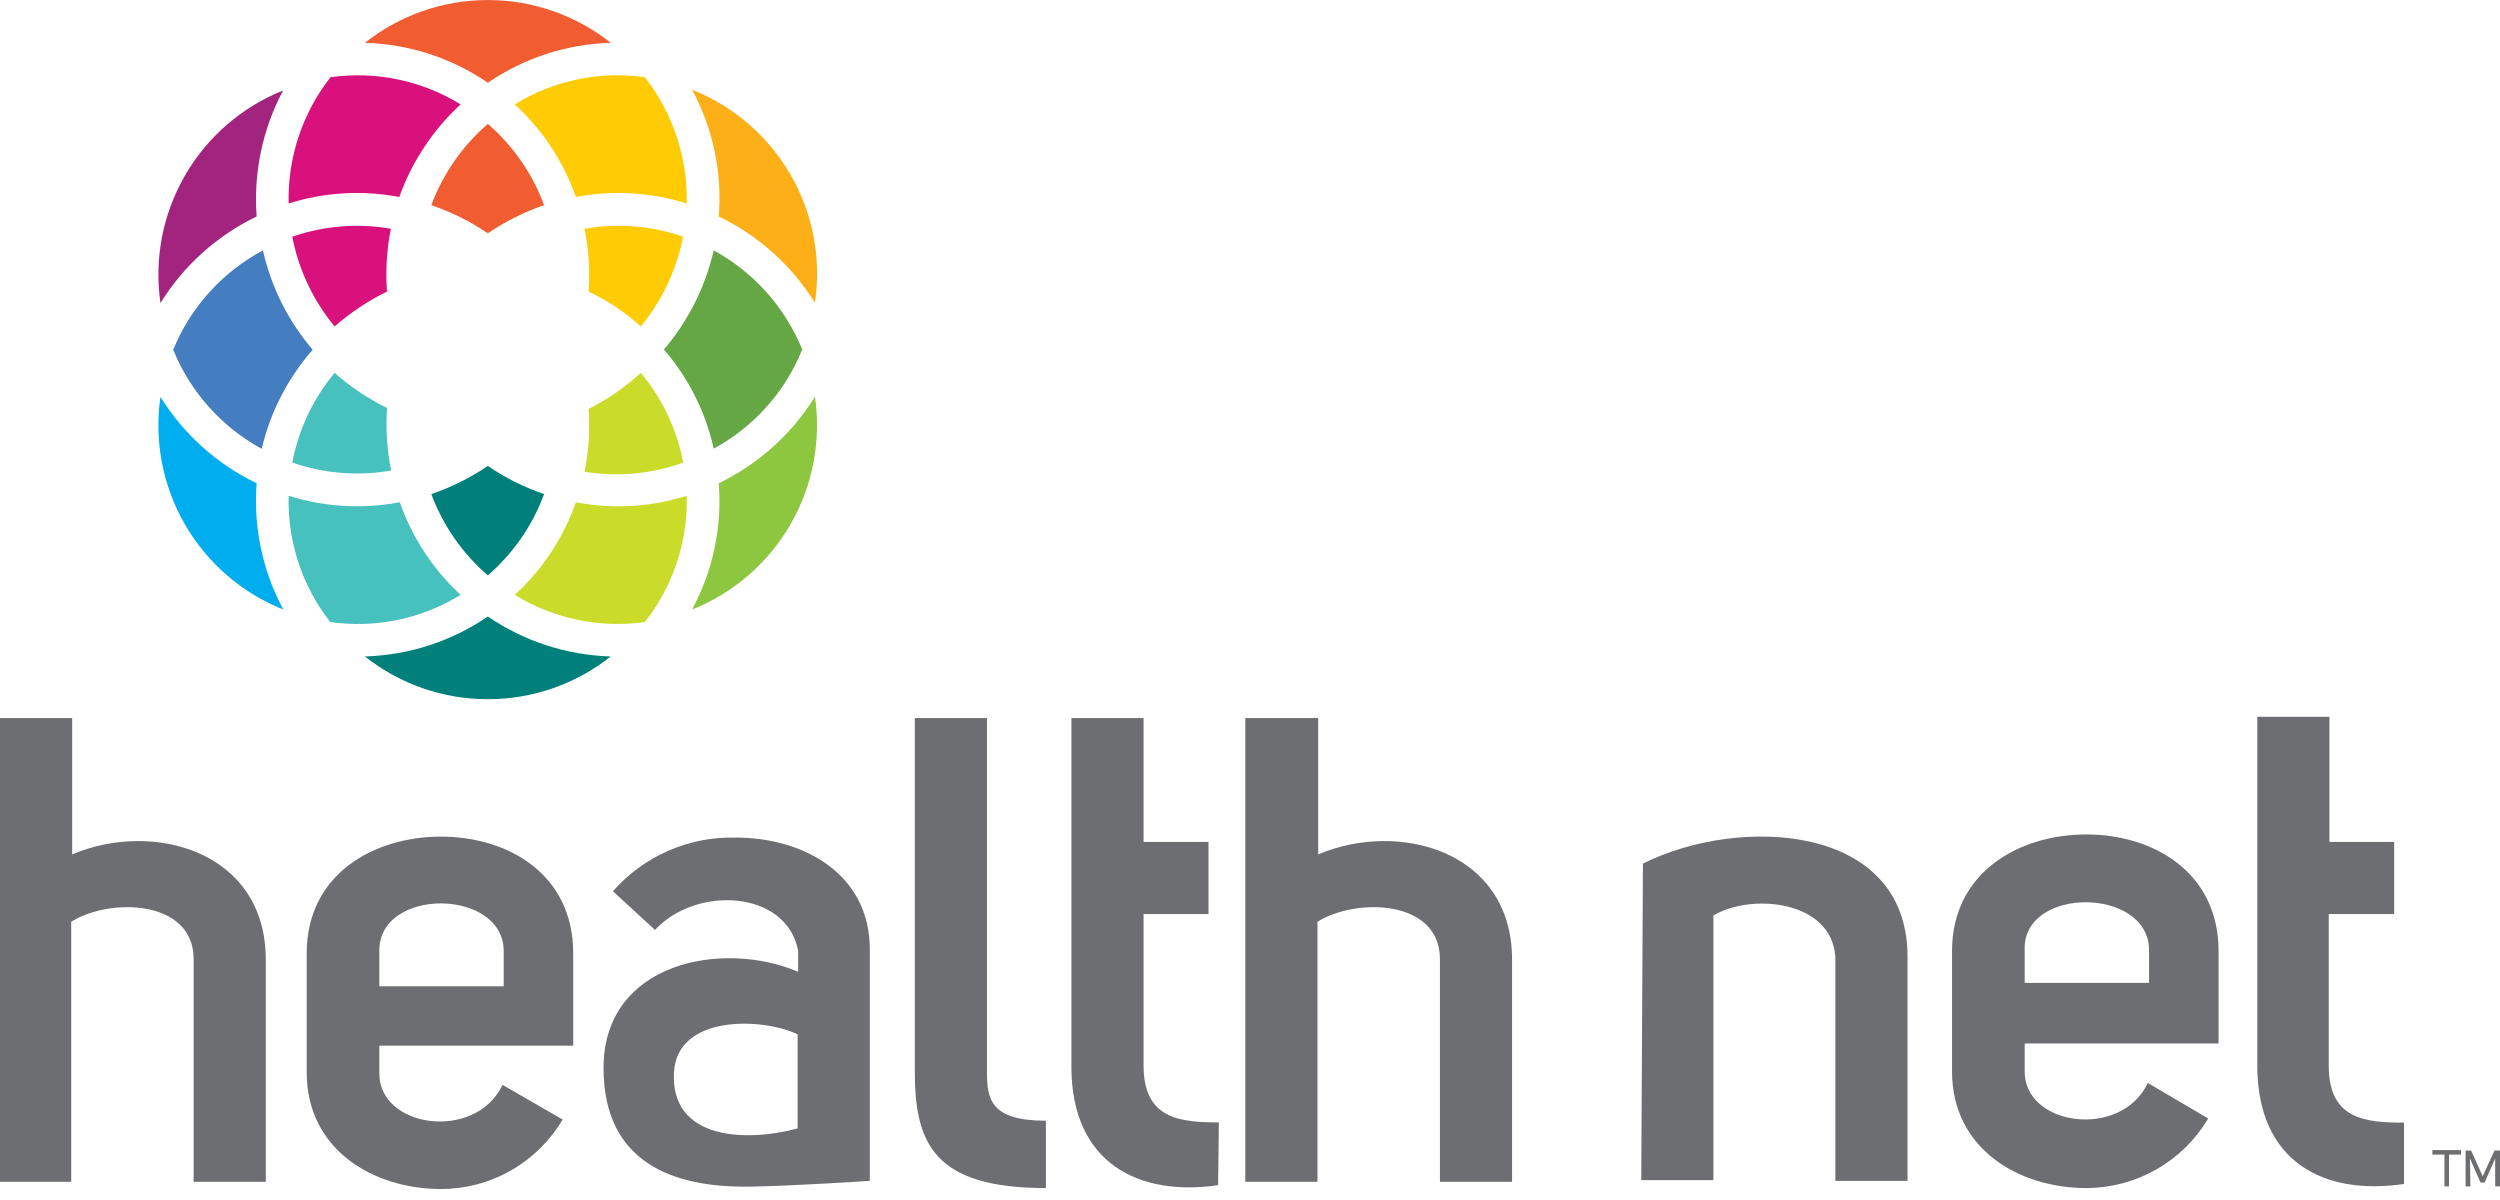
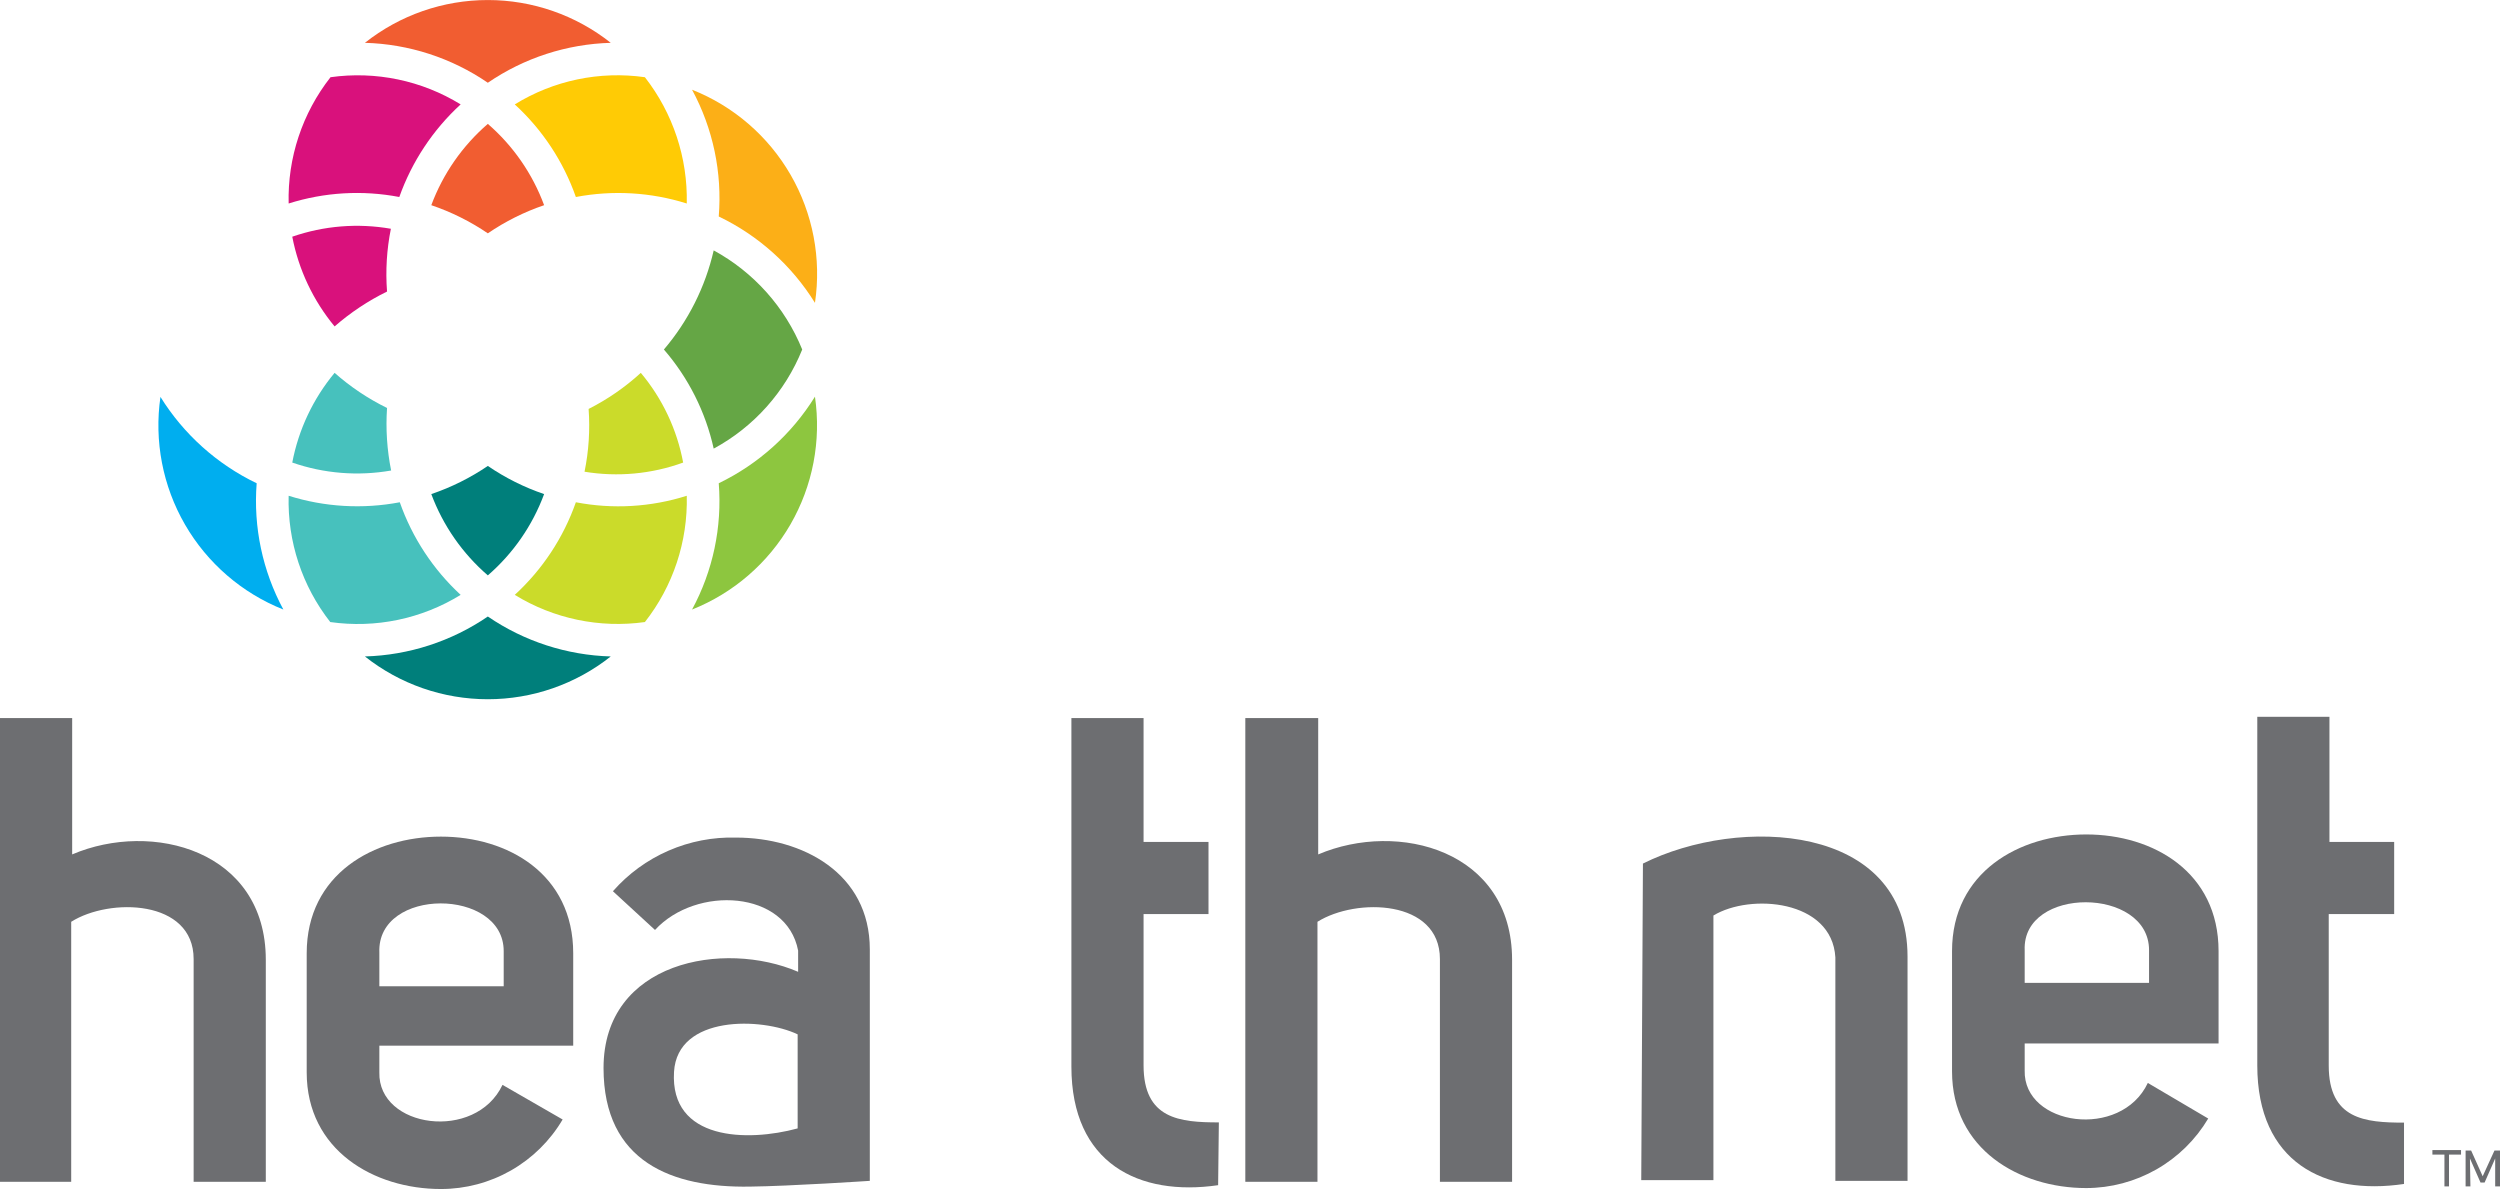
<svg xmlns="http://www.w3.org/2000/svg" width="150" height="72" viewBox="0 0 150 72" fill="none">
  <g clip-path="url(#clip0)">
    <path d="M98.576 51.814C104.349 48.927 114.452 49.389 114.452 57.399V70.851H110.122V57.443C109.92 53.979 105.013 53.589 102.805 54.931V70.807H98.475L98.576 51.814Z" fill="#6D6E71" />
    <path d="M132.493 67.112C131.739 68.382 130.668 69.433 129.385 70.164C128.102 70.895 126.652 71.281 125.176 71.284C121.163 71.284 117.122 68.96 117.122 64.284V57.067C117.122 52.319 121.163 50.067 125.176 50.067C129.188 50.067 133.114 52.319 133.114 57.067V62.609H121.481V64.226C121.394 67.56 127.254 68.397 128.87 64.977L132.493 67.112ZM128.943 57.01C128.943 53.199 121.322 53.156 121.481 57.01V58.972H128.943V57.01Z" fill="#6D6E71" />
    <path d="M144.241 71.038C139.478 71.746 135.437 69.754 135.437 63.923V43.01H139.767V50.515H143.65V54.845H139.724V63.937C139.724 67.156 141.889 67.358 144.241 67.358V71.038Z" fill="#6D6E71" />
    <path d="M39.3 55.797L36.775 53.474C37.694 52.427 38.833 51.596 40.111 51.04C41.388 50.484 42.772 50.216 44.164 50.255C48.133 50.255 52.189 52.377 52.189 56.966V70.851C52.189 70.851 47.441 71.168 44.973 71.197C40.383 71.269 36.212 69.754 36.212 64.082C36.212 57.673 43.428 56.389 47.888 58.309V57.038C47.195 53.401 41.769 53.113 39.3 55.797ZM47.859 62.061C45.709 61.036 40.643 60.892 40.441 64.312C40.195 68.44 44.843 68.527 47.859 67.704V62.061Z" fill="#6D6E71" />
-     <path d="M62.754 71.284C56.043 71.284 54.888 68.614 54.888 64.284V43.082H59.218V64.284C59.218 65.944 59.42 67.243 62.754 67.243V71.284Z" fill="#6D6E71" />
    <path d="M4.33 43.082V51.265C9.122 49.216 15.948 51.02 15.948 57.587V70.908H11.618V57.544C11.618 53.964 6.581 53.849 4.272 55.307V70.908H0V43.082H4.33Z" fill="#6D6E71" />
    <path d="M33.758 67.17C33.01 68.441 31.942 69.494 30.661 70.226C29.38 70.957 27.93 71.342 26.455 71.341C22.443 71.341 18.402 69.018 18.402 64.341V57.197C18.402 52.434 22.443 50.197 26.455 50.197C30.468 50.197 34.393 52.434 34.393 57.197V62.739H22.761V64.341C22.674 67.69 28.534 68.513 30.15 65.092L33.758 67.17ZM30.222 57.067C30.222 53.257 22.602 53.214 22.761 57.154V59.175H30.222V57.067Z" fill="#6D6E71" />
    <path d="M73.088 71.111C68.339 71.803 64.284 69.812 64.284 63.995V43.082H68.614V50.515H72.51V54.845H68.614V63.923C68.614 67.141 70.778 67.344 73.131 67.344L73.088 71.111Z" fill="#6D6E71" />
    <path d="M79.092 43.082V51.265C83.898 49.216 90.725 51.02 90.725 57.587V70.908H86.395V57.544C86.395 53.964 81.372 53.849 79.048 55.307V70.908H74.719V43.082H79.092Z" fill="#6D6E71" />
    <path d="M41.523 5.383C42.781 7.71 43.338 10.352 43.125 12.989C45.504 14.131 47.507 15.929 48.898 18.171C49.292 15.52 48.777 12.814 47.438 10.492C46.099 8.171 44.015 6.37 41.523 5.383V5.383Z" fill="#FCAF17" />
-     <path d="M15.4 12.989C15.201 10.369 15.752 7.746 16.987 5.427C14.507 6.419 12.433 8.217 11.098 10.531C9.762 12.845 9.244 15.541 9.627 18.185C11.016 15.938 13.019 14.135 15.4 12.989V12.989Z" fill="#A3247F" />
-     <path d="M29.27 4.965C31.447 3.475 34.007 2.643 36.645 2.569C34.546 0.907 31.947 0.002 29.27 0.002C26.592 0.002 23.993 0.907 21.895 2.569C24.532 2.642 27.093 3.474 29.27 4.965V4.965Z" fill="#F15D31" />
+     <path d="M29.27 4.965C31.447 3.475 34.007 2.643 36.645 2.569C34.546 0.907 31.947 0.002 29.27 0.002C26.592 0.002 23.993 0.907 21.895 2.569C24.532 2.642 27.093 3.474 29.27 4.965V4.965" fill="#F15D31" />
    <path d="M41.206 12.21C41.267 9.47 40.379 6.794 38.694 4.633C35.981 4.247 33.218 4.824 30.886 6.264C32.547 7.786 33.806 9.695 34.552 11.82C36.768 11.399 39.054 11.532 41.206 12.21V12.21Z" fill="#FFCB05" />
-     <path d="M40.989 14.202C39.089 13.542 37.053 13.378 35.072 13.726C35.326 14.964 35.408 16.232 35.317 17.493C36.456 18.037 37.511 18.741 38.449 19.585C39.728 18.029 40.601 16.179 40.989 14.202V14.202Z" fill="#FFCB05" />
    <path d="M27.639 6.264C25.305 4.828 22.544 4.252 19.831 4.633C18.138 6.79 17.25 9.469 17.319 12.21C19.465 11.531 21.747 11.397 23.958 11.82C24.714 9.696 25.977 7.788 27.639 6.264V6.264Z" fill="#D9117C" />
    <path d="M17.536 14.202C17.917 16.181 18.791 18.032 20.076 19.585C21.029 18.753 22.086 18.049 23.222 17.493C23.127 16.232 23.204 14.965 23.453 13.726C21.472 13.379 19.436 13.543 17.536 14.202V14.202Z" fill="#D9117C" />
    <path d="M29.27 7.433C27.747 8.748 26.58 10.426 25.878 12.311C27.079 12.718 28.22 13.286 29.27 14C30.314 13.287 31.45 12.718 32.647 12.311C31.95 10.426 30.788 8.748 29.27 7.433V7.433Z" fill="#F15D31" />
    <path d="M15.4 28.996C13.022 27.853 11.019 26.055 9.627 23.814C9.243 26.46 9.762 29.159 11.1 31.474C12.438 33.788 14.517 35.585 17.002 36.573C15.752 34.253 15.196 31.623 15.4 28.996V28.996Z" fill="#00AEEF" />
    <path d="M48.898 23.8C47.506 26.044 45.503 27.846 43.125 28.995C43.333 31.623 42.777 34.254 41.523 36.573C44.009 35.582 46.089 33.783 47.427 31.465C48.765 29.148 49.283 26.448 48.898 23.8V23.8Z" fill="#8DC63F" />
    <path d="M42.822 15.024C42.319 17.218 41.294 19.258 39.834 20.971V20.971C41.308 22.674 42.335 24.718 42.822 26.917C45.231 25.614 47.109 23.511 48.133 20.971V20.971C47.103 18.435 45.226 16.334 42.822 15.024V15.024Z" fill="#65A645" />
-     <path d="M18.763 20.985C17.297 19.271 16.271 17.225 15.775 15.024C13.34 16.322 11.435 18.431 10.392 20.985C11.423 23.521 13.3 25.621 15.703 26.931C16.218 24.728 17.269 22.685 18.763 20.985V20.985Z" fill="#457EC0" />
    <path d="M29.27 36.991C27.092 38.48 24.532 39.312 21.895 39.387C23.993 41.05 26.592 41.954 29.27 41.954C31.947 41.954 34.546 41.05 36.645 39.387C34.008 39.312 31.448 38.48 29.27 36.991V36.991Z" fill="#007F7B" />
    <path d="M27.639 35.692C25.986 34.166 24.733 32.258 23.987 30.136C21.767 30.558 19.476 30.424 17.319 29.746C17.244 32.486 18.127 35.166 19.816 37.323C22.534 37.71 25.302 37.133 27.639 35.692V35.692Z" fill="#47C1BD" />
    <path d="M34.552 30.136C33.806 32.261 32.547 34.17 30.886 35.692C33.221 37.127 35.981 37.703 38.694 37.323C40.386 35.166 41.274 32.487 41.206 29.746C39.055 30.428 36.768 30.562 34.552 30.136V30.136Z" fill="#CBDB2A" />
    <path d="M29.27 34.523C30.788 33.208 31.95 31.53 32.647 29.645C31.45 29.238 30.314 28.67 29.27 27.956C28.22 28.67 27.079 29.238 25.878 29.645C26.58 31.53 27.747 33.208 29.27 34.523V34.523Z" fill="#007F7B" />
    <path d="M40.989 27.754C40.62 25.771 39.745 23.917 38.449 22.371C37.509 23.232 36.455 23.961 35.317 24.536C35.408 25.797 35.326 27.064 35.072 28.303C37.059 28.631 39.097 28.442 40.989 27.754V27.754Z" fill="#CBDB2A" />
    <path d="M23.468 28.231C23.22 26.996 23.138 25.734 23.222 24.478C22.084 23.92 21.025 23.211 20.076 22.371C18.788 23.922 17.914 25.774 17.536 27.754C19.441 28.415 21.482 28.579 23.468 28.231V28.231Z" fill="#47C1BD" />
    <path d="M146.94 71.183H146.666V69.277H145.944V69.003H147.662V69.277H146.94V71.183ZM148.225 71.183H147.936V69.032H148.268L148.961 70.576L149.668 69.032H150V71.183H149.711V69.508L149.076 70.952H148.831L148.196 69.508L148.225 71.183Z" fill="#6D6E71" />
  </g>
  <defs>
    <clipPath id="clip0">
      <rect width="150" height="71.341" fill="white" />
    </clipPath>
  </defs>
</svg>